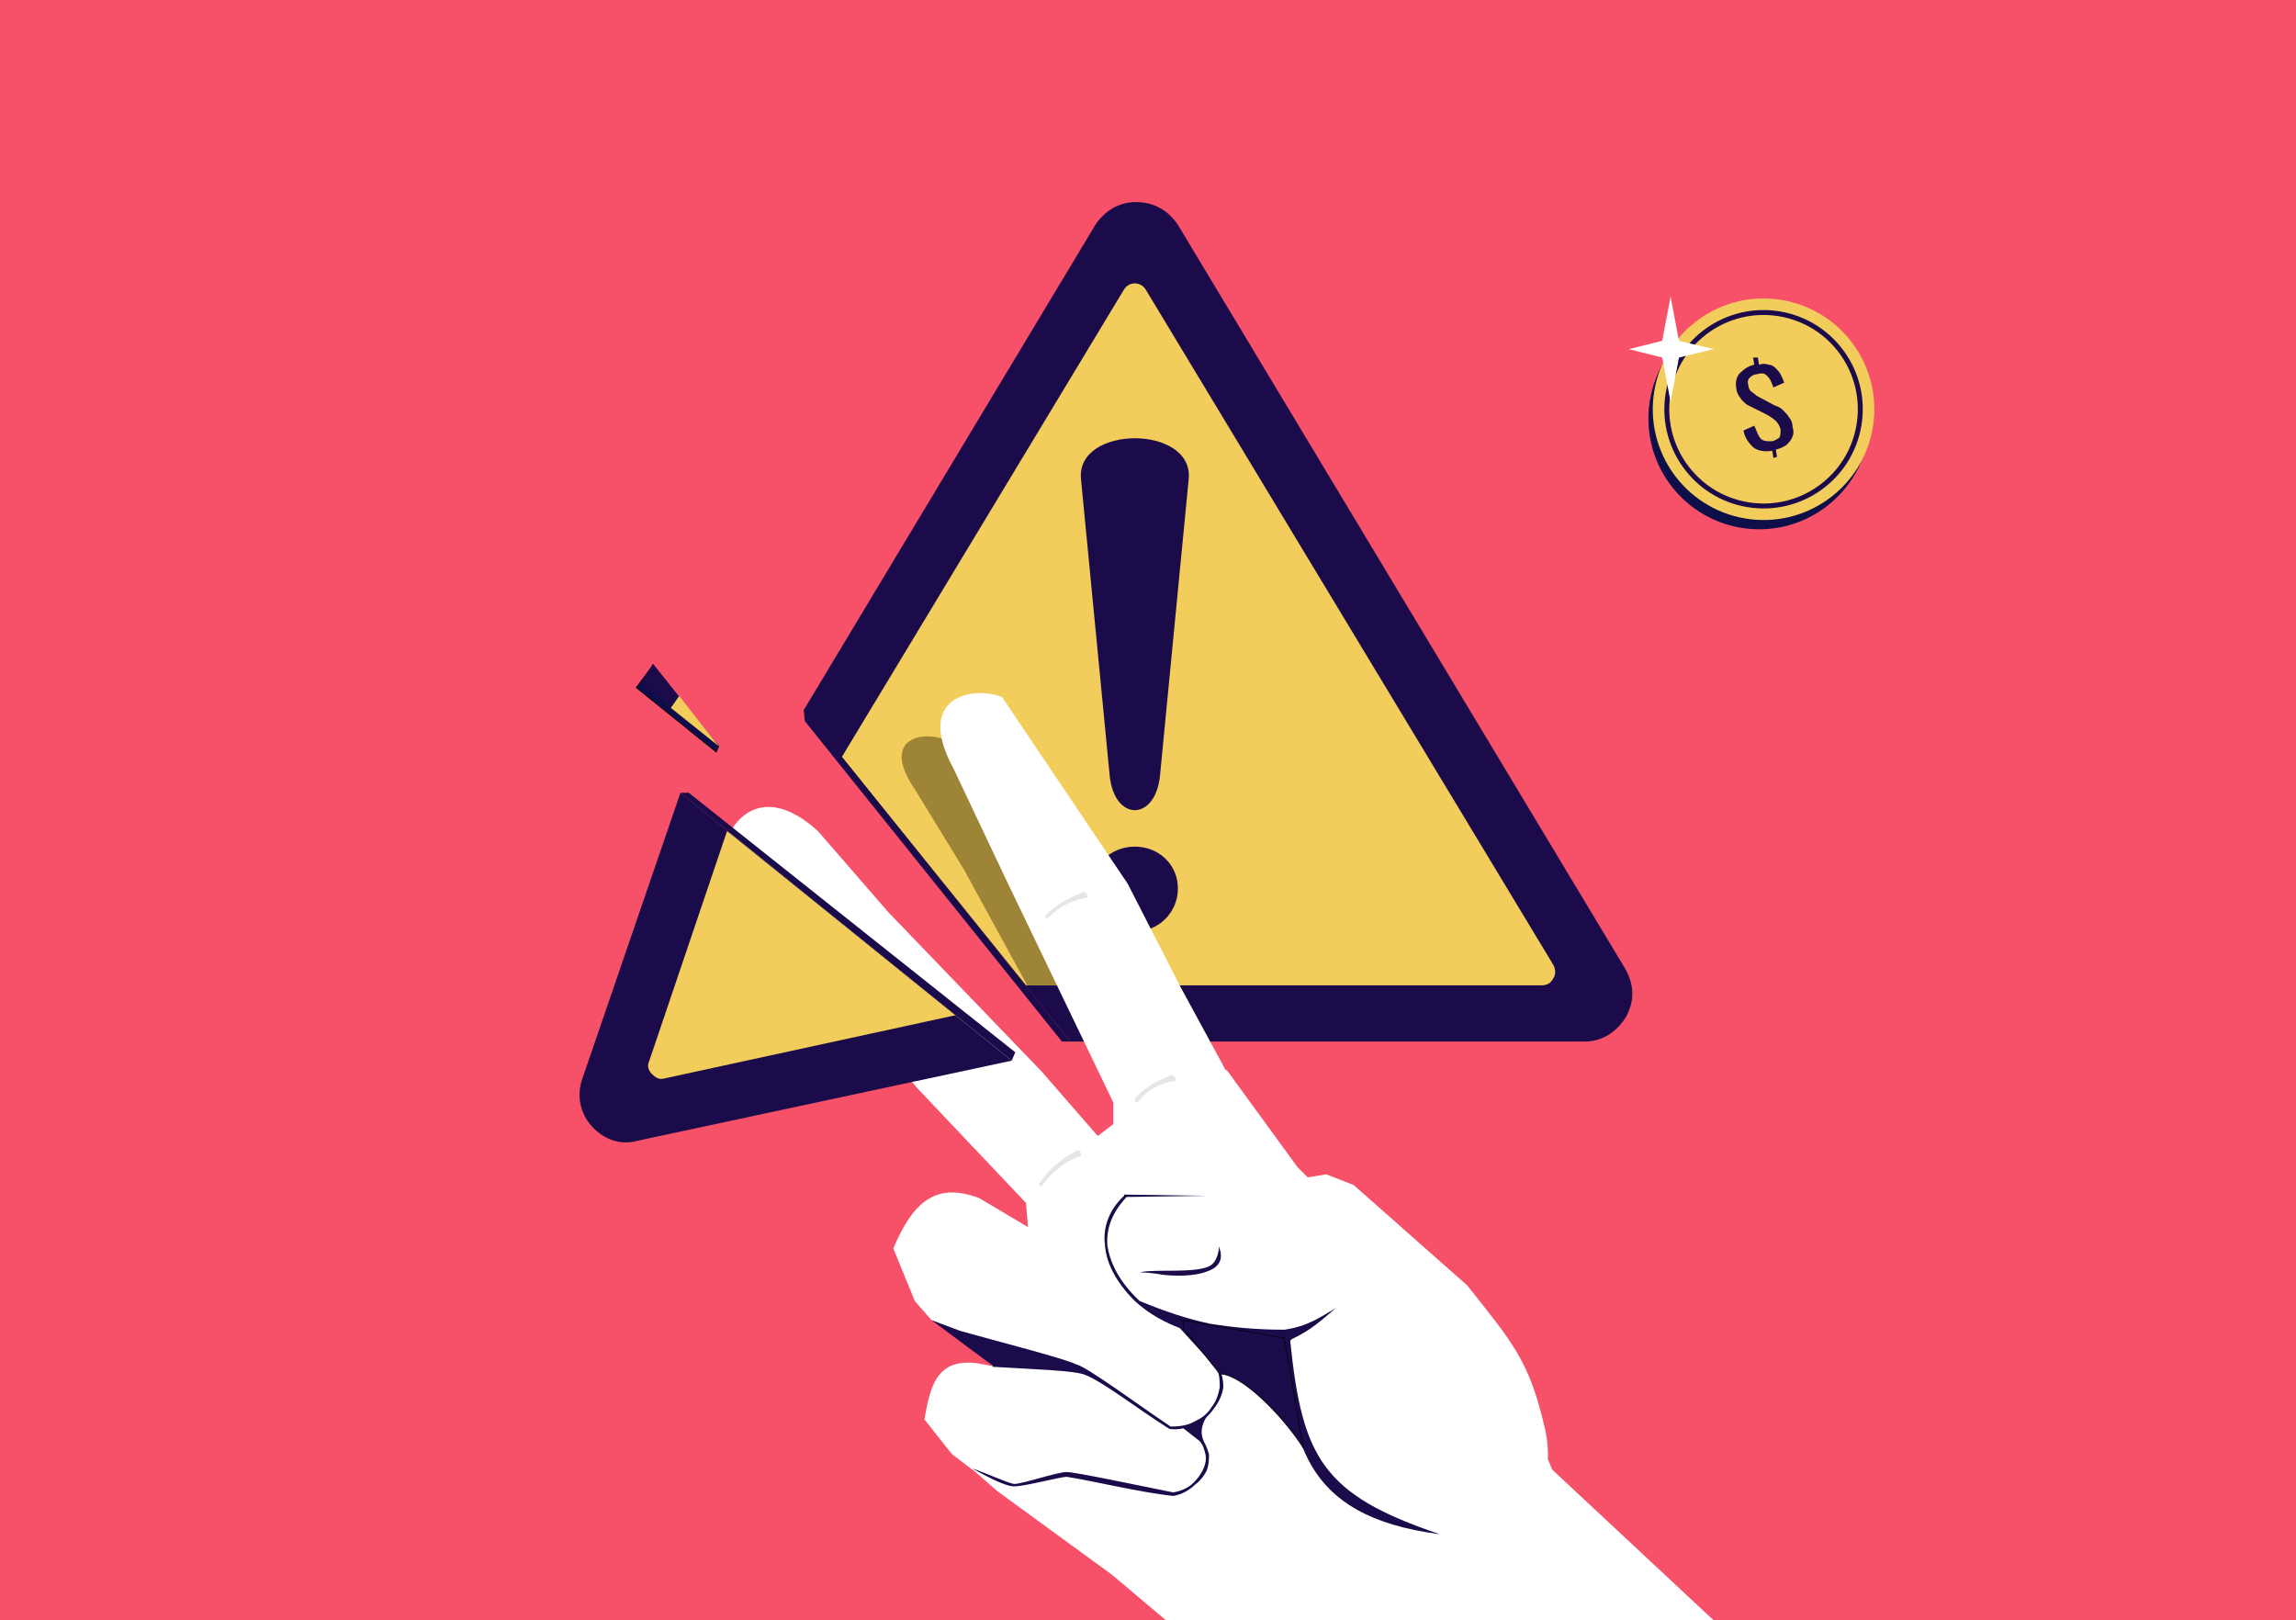
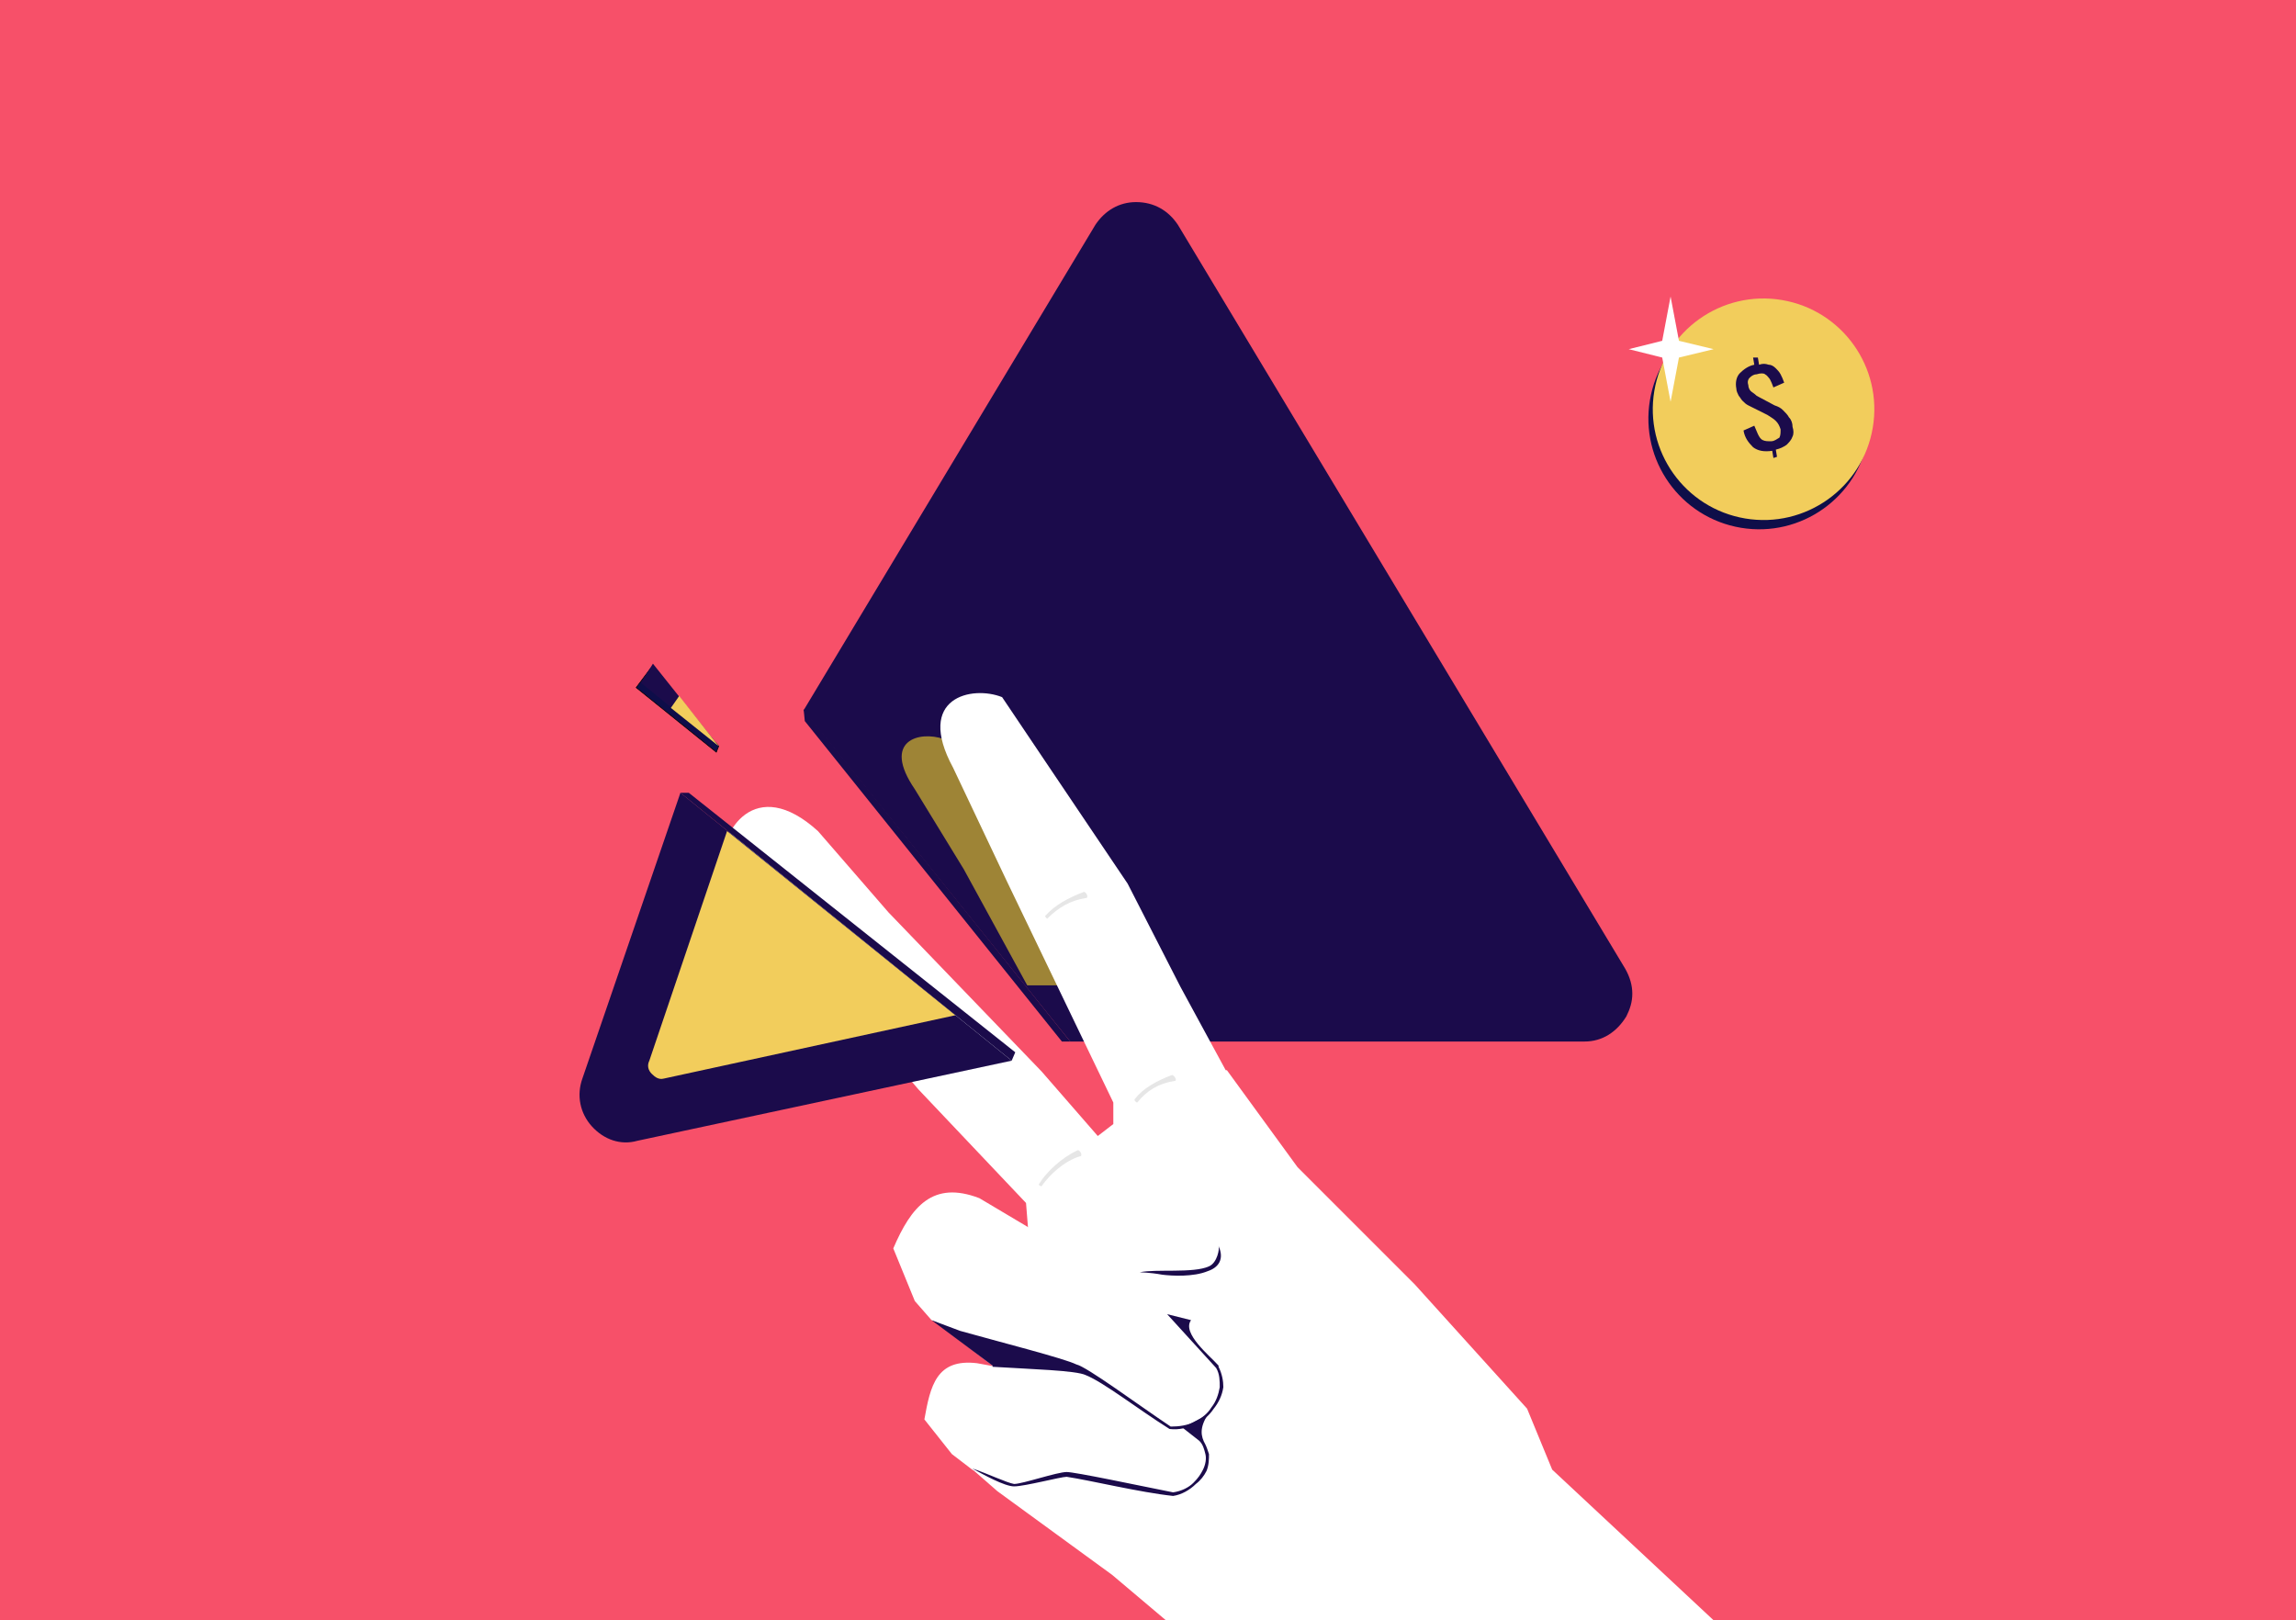
<svg xmlns="http://www.w3.org/2000/svg" xml:space="preserve" width="1920px" height="1355px" version="1.1" style="shape-rendering:geometricPrecision; text-rendering:geometricPrecision; image-rendering:optimizeQuality; fill-rule:evenodd; clip-rule:evenodd" viewBox="0 0 1920 1355">
  <defs>
    <style type="text/css">
   
    .str0 {stroke:black;stroke-width:0.567}
    .str1 {stroke:#1B0B4B;stroke-width:5}
    .fil9 {fill:none}
    .fil7 {fill:#0E0D49}
    .fil8 {fill:#0E0E49}
    .fil1 {fill:#1B0B4B}
    .fil3 {fill:#9E8436}
    .fil6 {fill:#E6E6E6}
    .fil2 {fill:#F2CD5C}
    .fil0 {fill:#F75069}
    .fil4 {fill:white}
    .fil5 {fill:#1B0B4B;fill-rule:nonzero}
   
  </style>
  </defs>
  <g id="Layer_x0020_1">
    <rect class="fil0" width="1920" height="1355" />
    <path class="fil1" d="M985 188l374 622c4,7 6,14 6,21l0 0c0,7 -2,13 -5,19 -8,13 -20,21 -35,21l-430 0 -223 -277 244 -406c8,-12 20,-19 34,-19 15,0 27,7 35,19l0 0z" />
-     <path class="fil2" d="M940 242l-236 391 154 191 431 0c5,0 8,-2 10,-6 2,-3 2,-7 0,-11l-341 -565c-2,-3 -5,-5 -9,-5 -4,0 -7,2 -9,5l0 0z" />
    <path class="fil1" d="M949 708c20,0 36,15 36,35 0,20 -16,36 -36,36 -20,0 -36,-16 -36,-36 0,-20 16,-35 36,-35l0 0zm-21 -59l-24 -248c-5,-46 95,-46 90,0l-24 248c-4,38 -38,38 -42,0l0 0z" />
    <polygon class="fil1" points="673,603 672,593 895,871 888,871 " />
    <path class="fil3" d="M789 618c-20,-7 -52,1 -24,42l41 67 53 97 92 0 -74 -95 -55 -70 -33 -41z" />
    <path class="fil4" d="M838 583c-25,-10 -73,0 -41,59l45 95 89 185 0 18 -13 10 -47 -54 -128 -133 -59 -68c-53,-48 -82,1 -80,29l89 99 75 88 90 95 2 25 -77 75 47 36 -20 84 24 21 96 70 45 38 458 0 -135 -126 -21 -51 -94 -104 -98 -98 -59 -81 -1 0 -38 -70 -44 -86 -66 -98 -39 -58z" />
    <path class="fil4" d="M747 1044c15,-35 33,-57 72,-42l148 88 38 35 13 18c13,27 -13,53 -40,51l-79 -52 -97 -27 -23 -11 -14 -16 -18 -44z" />
-     <path class="fil4" d="M941 1000c3,0 8,0 11,-1 4,0 11,-5 16,-6 48,-2 92,-2 141,-11l23 9 95 84c38,48 52,63 65,120 12,54 -20,86 -97,103 -57,-7 -99,-57 -117,-178l29 -20 -33 13c-48,1 -77,-7 -122,-23 -35,-34 -33,-67 -11,-90z" />
    <path class="fil1" d="M953 1064c13,-3 45,1 58,-5 7,-3 9,-15 8,-17 5,11 0,18 -9,21 -12,5 -30,4 -38,3 -11,-2 -19,-2 -19,-2z" />
    <path class="fil1" d="M846 887l-313 67c-14,4 -28,-1 -38,-12 -10,-11 -13,-26 -8,-40l82 -239 277 224z" />
    <path class="fil2" d="M608 695l-65 192c-2,4 -1,8 2,11 3,3 6,5 10,4l244 -53 -191 -154z" />
-     <path class="fil5" d="M1074 1121c-4,-4 -77,11 -125,-33 -16,-16 -24,-32 -25,-47 -2,-15 4,-30 16,-41l0 -1 69 1 -67 1 0 0c-11,12 -17,25 -16,40 2,15 10,31 27,47l0 0c22,9 40,15 59,19 19,3 38,5 62,5 20,-3 29,-10 43,-18 -12,10 -20,18 -37,26 -1,1 -1,1 -1,2 10,97 27,128 125,161 -117,-15 -124,-81 -130,-162z" />
    <polygon class="fil1" points="569,663 576,663 849,880 846,887 " />
    <path class="fil6" d="M876 768c9,-9 19,-15 32,-17 3,0 0,-6 -2,-5 -13,5 -24,11 -32,20 0,1 2,3 2,2z" />
    <polygon class="fil7 str0" points="544,559 601,624 599,629 532,575 " />
    <g id="_1671809602336">
      <polygon class="fil1" points="536,571 546,555 601,624 " />
      <polygon class="fil2" points="568,582 561,592 601,624 " />
    </g>
    <circle class="fil8" transform="matrix(-0.932 -0.157 -0.157 0.932 1471.07 349.999)" r="98" />
    <circle class="fil2" transform="matrix(-0.932 -0.157 -0.157 0.932 1474.75 342.243)" r="98" />
-     <circle class="fil9 str1" transform="matrix(-0.814 -0.137 -0.137 0.814 1474.75 342.242)" r="98" />
    <path class="fil5" d="M1483 383l-1 -6c-7,1 -12,0 -16,-3 -4,-4 -7,-8 -8,-14l9 -4c1,2 2,5 3,7 1,2 2,4 4,5 2,1 4,1 7,1 3,0 5,-2 7,-3 1,-2 1,-4 1,-7 -1,-3 -2,-5 -4,-7 -2,-2 -4,-3 -7,-5l-16 -8c-2,-1 -3,-2 -5,-4 -1,-1 -2,-3 -3,-4 -1,-2 -2,-4 -2,-6 -1,-5 0,-10 3,-13 3,-3 7,-6 12,-7l-1 -6 4 0 1 6c3,-1 5,-1 8,0 2,0 4,1 6,3 1,1 3,3 4,5 1,2 2,4 3,7l-9 4c-1,-3 -2,-5 -3,-7 -1,-1 -2,-3 -4,-4 -1,-1 -4,-1 -7,0 -2,0 -4,1 -6,3 -1,1 -2,3 -1,6 0,2 1,4 2,5 1,1 3,2 5,4l15 8c3,1 5,2 7,4 2,2 4,4 5,6 2,2 3,5 3,8 1,3 1,6 0,8 -1,3 -3,5 -5,7 -3,2 -5,3 -9,4l1 6 -3 1z" />
    <polygon class="fil4" points="1397,248 1390,285 1362,292 1390,299 1397,336 1404,299 1433,292 1404,285 " />
    <path class="fil6" d="M951 922c8,-10 18,-16 31,-18 3,0 0,-5 -2,-5 -13,5 -24,11 -31,20 -1,1 1,3 2,3z" />
    <path class="fil6" d="M871 992c7,-10 19,-21 32,-25 3,0 0,-6 -2,-5 -13,6 -26,18 -32,28 -1,1 1,2 2,2z" />
    <path class="fil4" d="M773 1187c5,-28 10,-51 44,-47l88 16 43 17 42 20 14 11c15,17 -1,42 -23,45l-89 -16 -45 9 -34 -13 -17 -13 -23 -29z" />
    <path class="fil5" d="M996 1104c-8,11 16,30 23,38l0 0 0 1c3,6 4,12 4,17 -1,7 -4,13 -8,18 -4,6 -9,10 -15,13 -7,3 -14,5 -22,4l0 0 0 0c-27,-17 -55,-39 -70,-45 -8,-4 -46,-5 -78,-7 0,-1 0,-1 0,-1l-51 -38 24 9c32,9 87,23 97,28 9,2 52,34 79,52 7,0 14,-1 20,-4 6,-3 11,-7 14,-12 4,-5 6,-11 7,-17 0,-5 0,-11 -3,-16l-41 -45 20 5z" />
    <path class="fil9" d="M990 1193l14 11c15,17 -1,42 -23,45l-89 -16 -45 9 -34 -13 -17 -13" />
    <path class="fil5" d="M1010 1183c-7,11 -6,18 -2,25 1,2 2,5 3,8 0,4 0,9 -2,14 -2,4 -5,8 -9,11 -5,5 -12,9 -19,10 -28,-3 -69,-13 -89,-16 -5,0 -35,8 -44,8 -8,0 -26,-10 -35,-15 12,4 29,12 35,13 7,0 36,-10 44,-10 7,0 59,11 89,17 7,-1 13,-4 17,-8 4,-4 6,-7 8,-11 2,-4 3,-9 2,-13 -1,-4 -2,-8 -5,-11l-14 -11 21 -11z" />
-     <path class="fil1 str0" d="M989 1104l85 15 16 92c-18,-28 -52,-62 -70,-62l-30 -38 -1 -7z" />
  </g>
</svg>